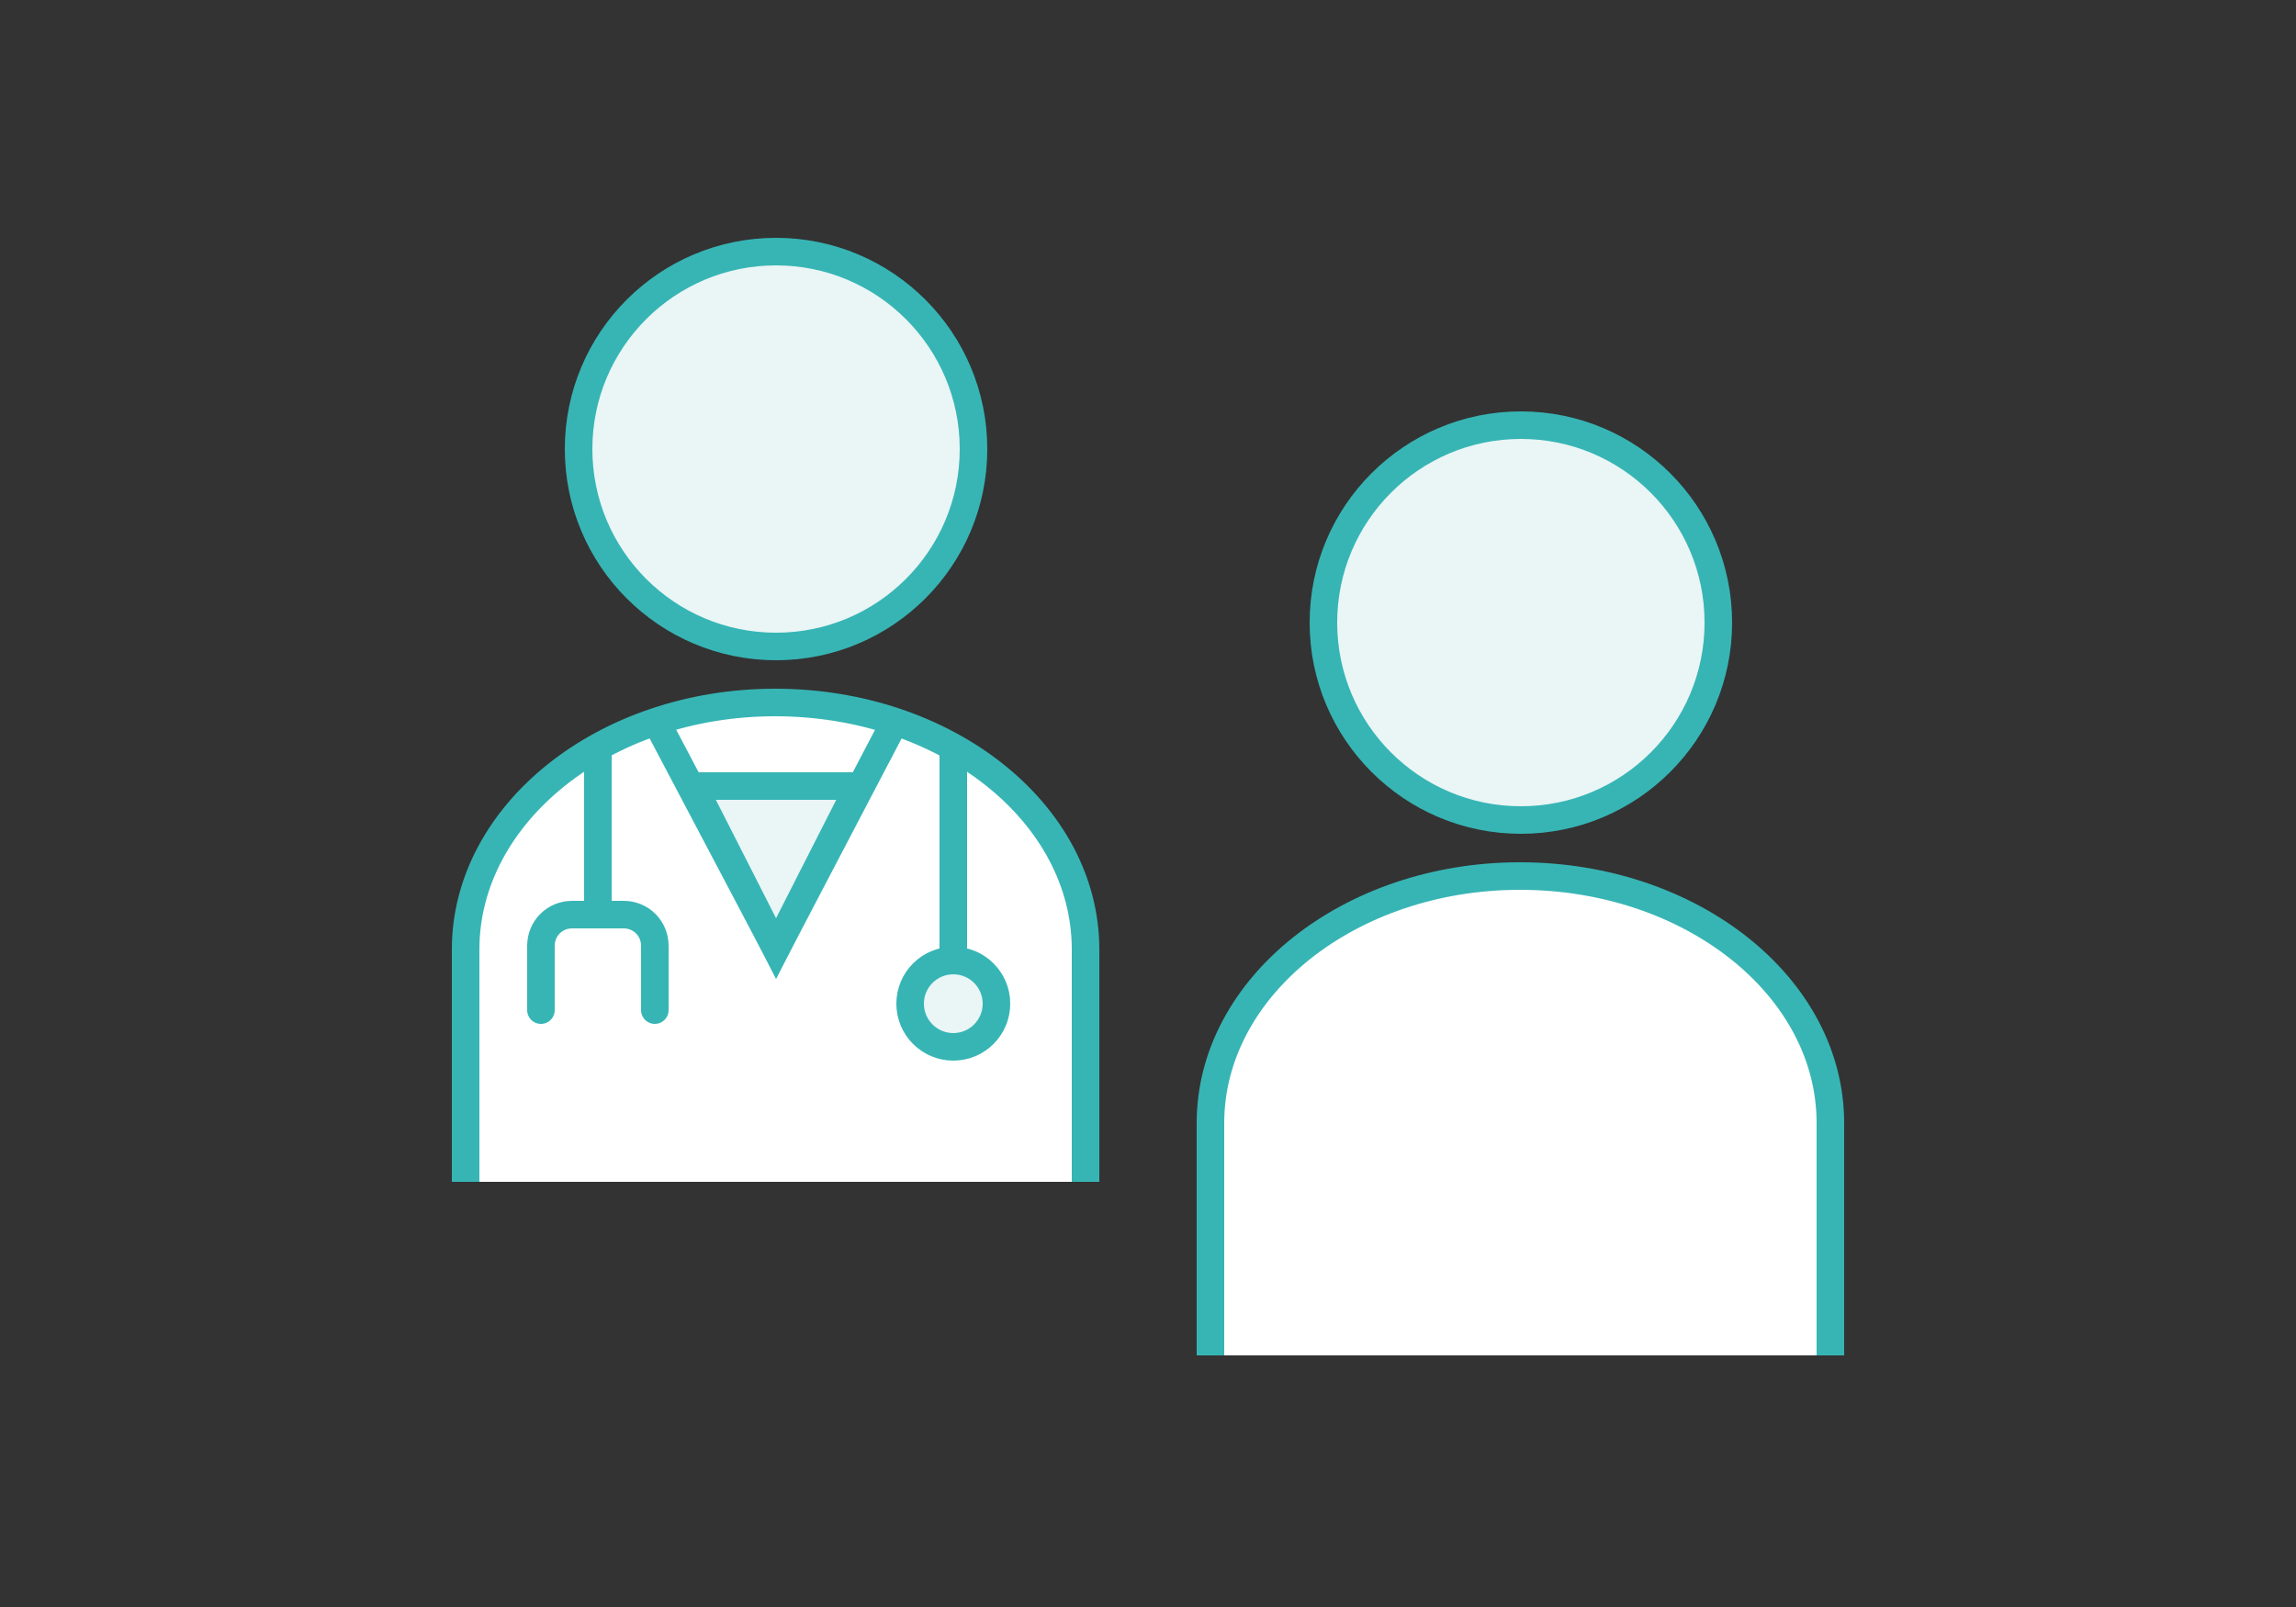
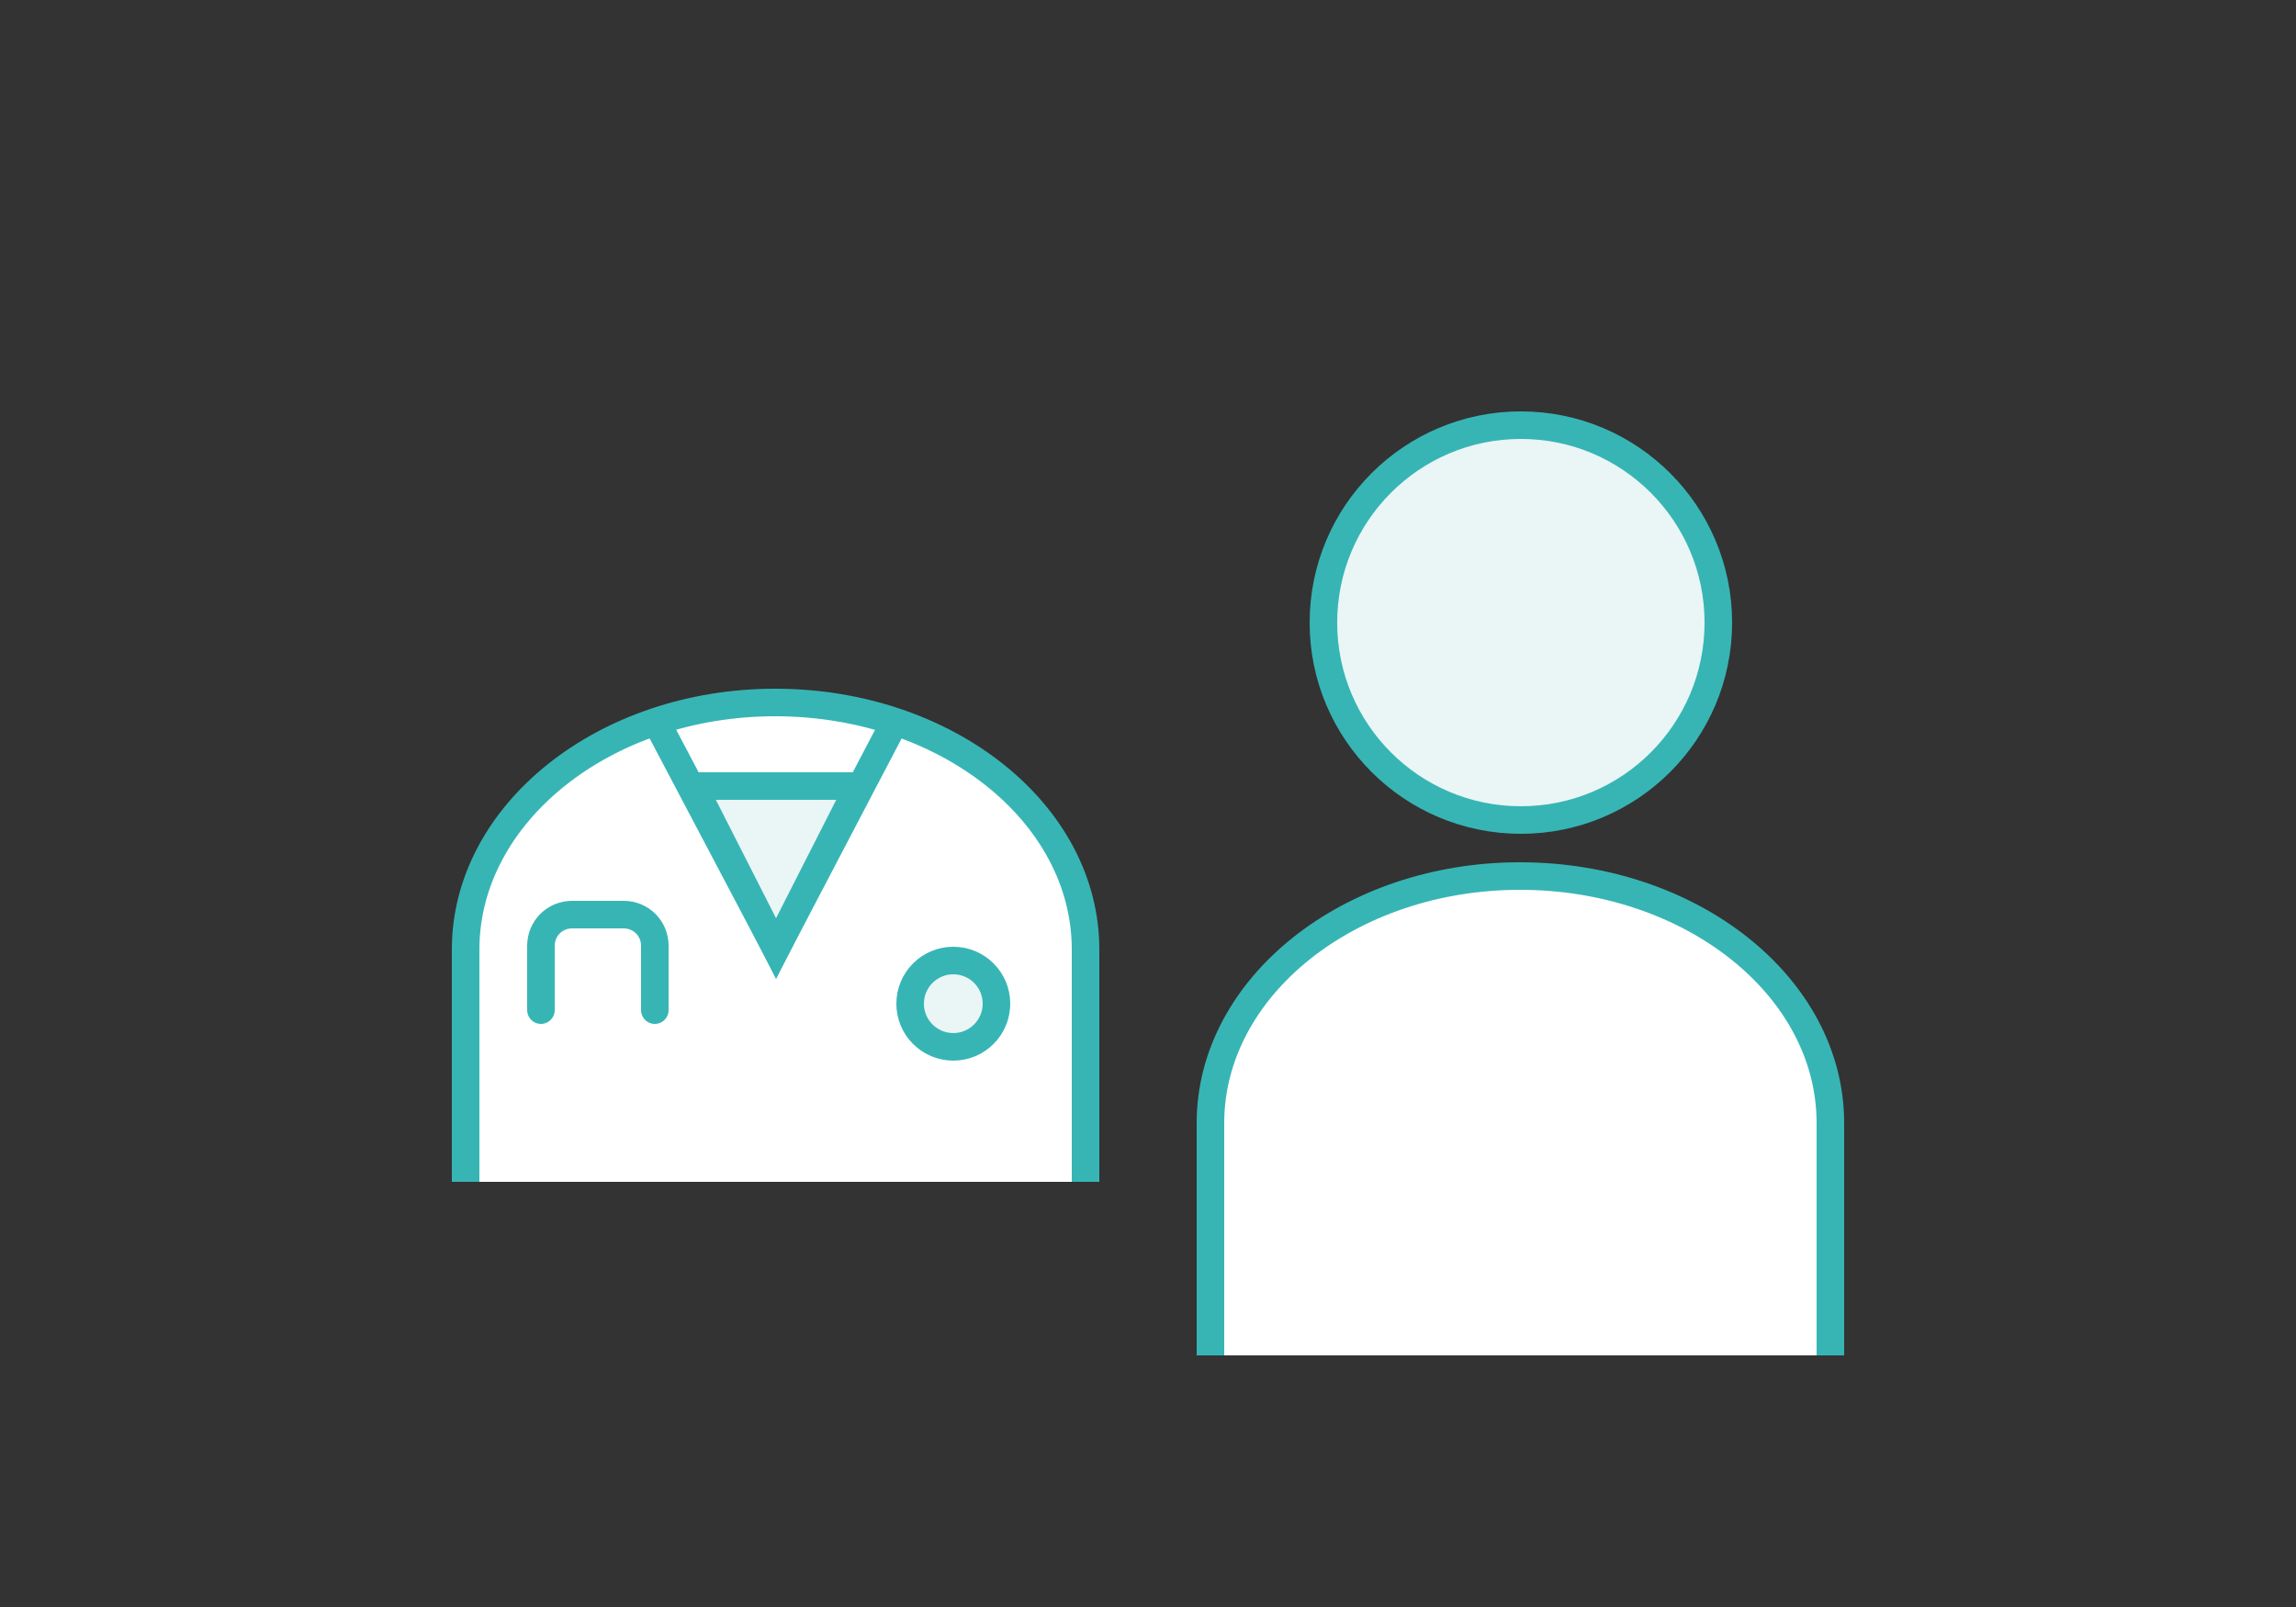
<svg xmlns="http://www.w3.org/2000/svg" id="_レイヤー_1" data-name="レイヤー_1" width="250" height="175" version="1.1" viewBox="0 0 250 175">
  <rect x="0" y="0" width="250" height="175" fill="#333333" stroke="none" />
  <defs>
    <style>
      .st0, .st1 {
        fill: none;
      }

      .st0, .st1, .st2, .st3 {
        stroke: #37b5b5;
        stroke-miterlimit: 10;
        stroke-width: 3px;
      }

      .st1 {
        stroke-linecap: round;
      }

      .st2 {
        fill: #eaf5f5;
      }

      .st3 {
        fill: #fff;
      }
    </style>
  </defs>
  <g>
    <circle class="st2" cx="165.6" cy="67.8" r="21.5" />
    <path class="st3" d="M131.8,147.6v-25.3c0-14.8,15.1-26.9,33.7-26.9s33.8,12,33.8,26.9v25.3" />
  </g>
  <g>
-     <circle class="st2" cx="84.5" cy="48.9" r="21.5" />
    <path class="st3" d="M50.7,128.7v-25.3c0-14.8,15.1-26.9,33.7-26.9s33.8,12,33.8,26.9v25.3" />
    <polyline class="st0" points="71 77.7 84.5 103.3 97.9 77.7" />
    <g>
      <path class="st1" d="M71.3,110v-7c0-1.9-1.5-3.4-3.4-3.4h-5.6c-1.9,0-3.4,1.5-3.4,3.4v7" />
-       <line class="st0" x1="65.1" y1="99.4" x2="65.1" y2="81" />
    </g>
    <g>
-       <line class="st0" x1="103.8" y1="105.6" x2="103.8" y2="81" />
      <circle class="st2" cx="103.8" cy="109.3" r="4.7" />
    </g>
    <polygon class="st2" points="93.5 85.6 75.5 85.6 84.5 103.3 93.5 85.6" />
  </g>
</svg>